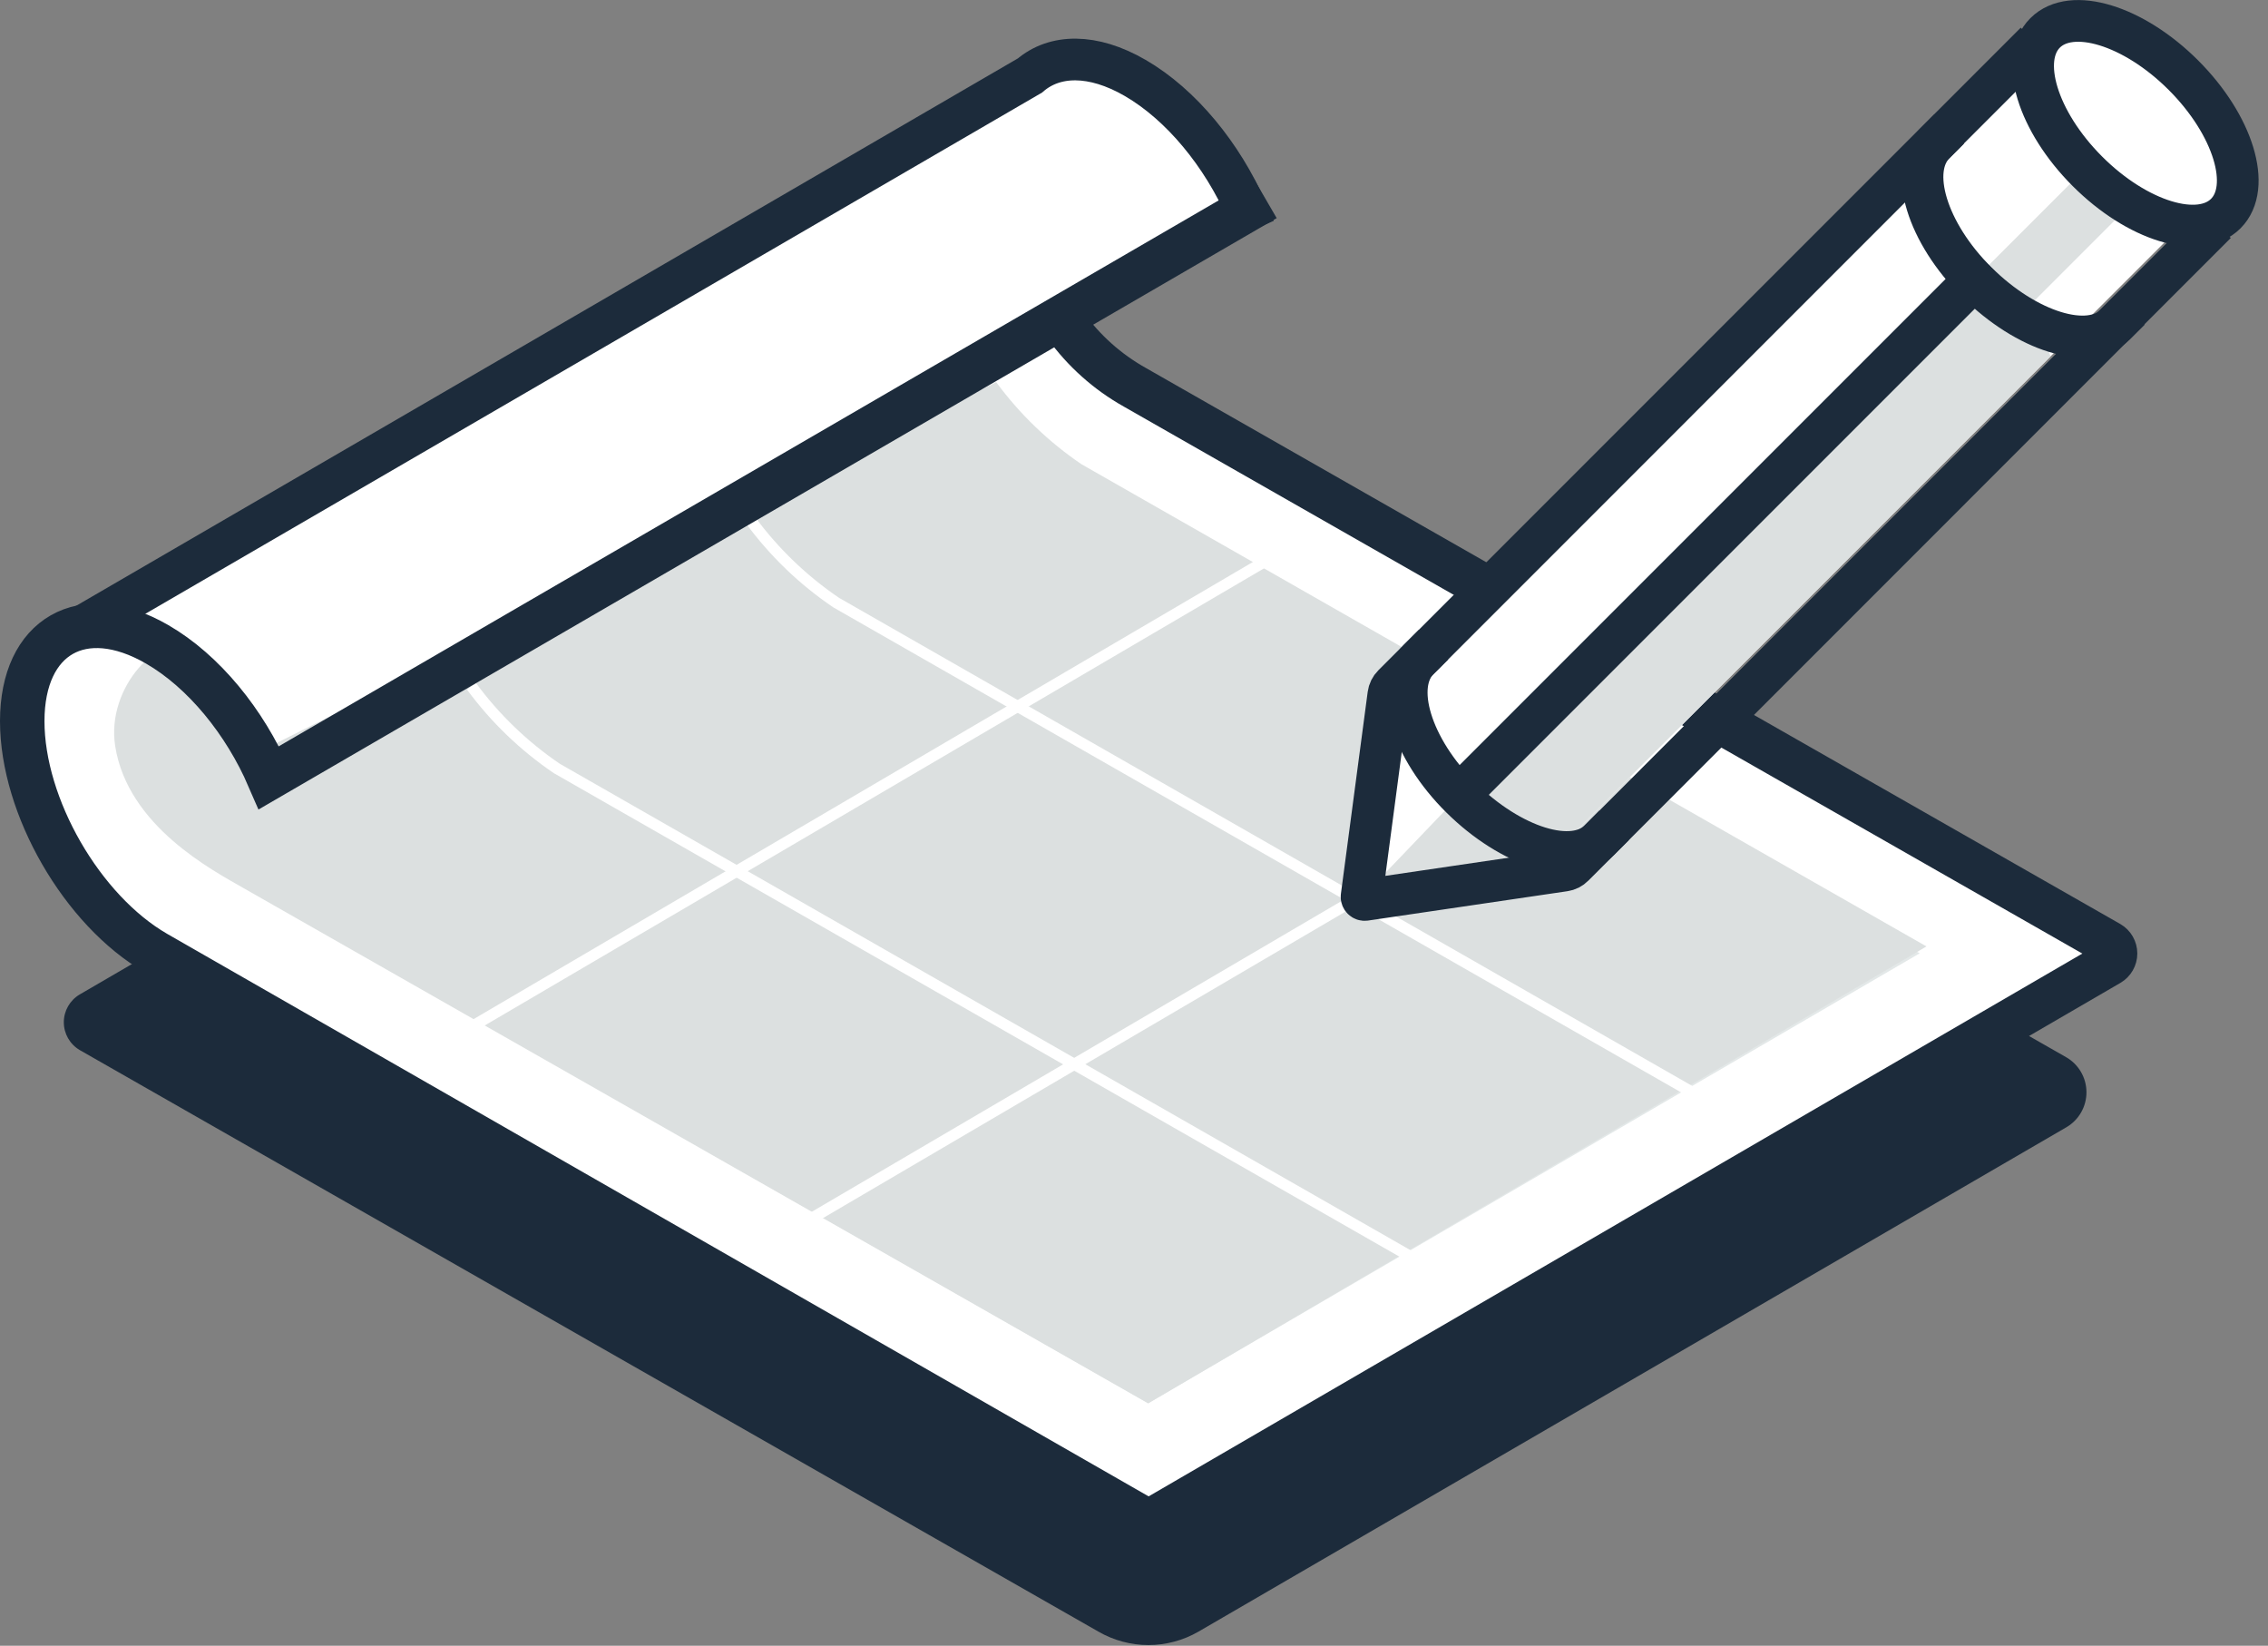
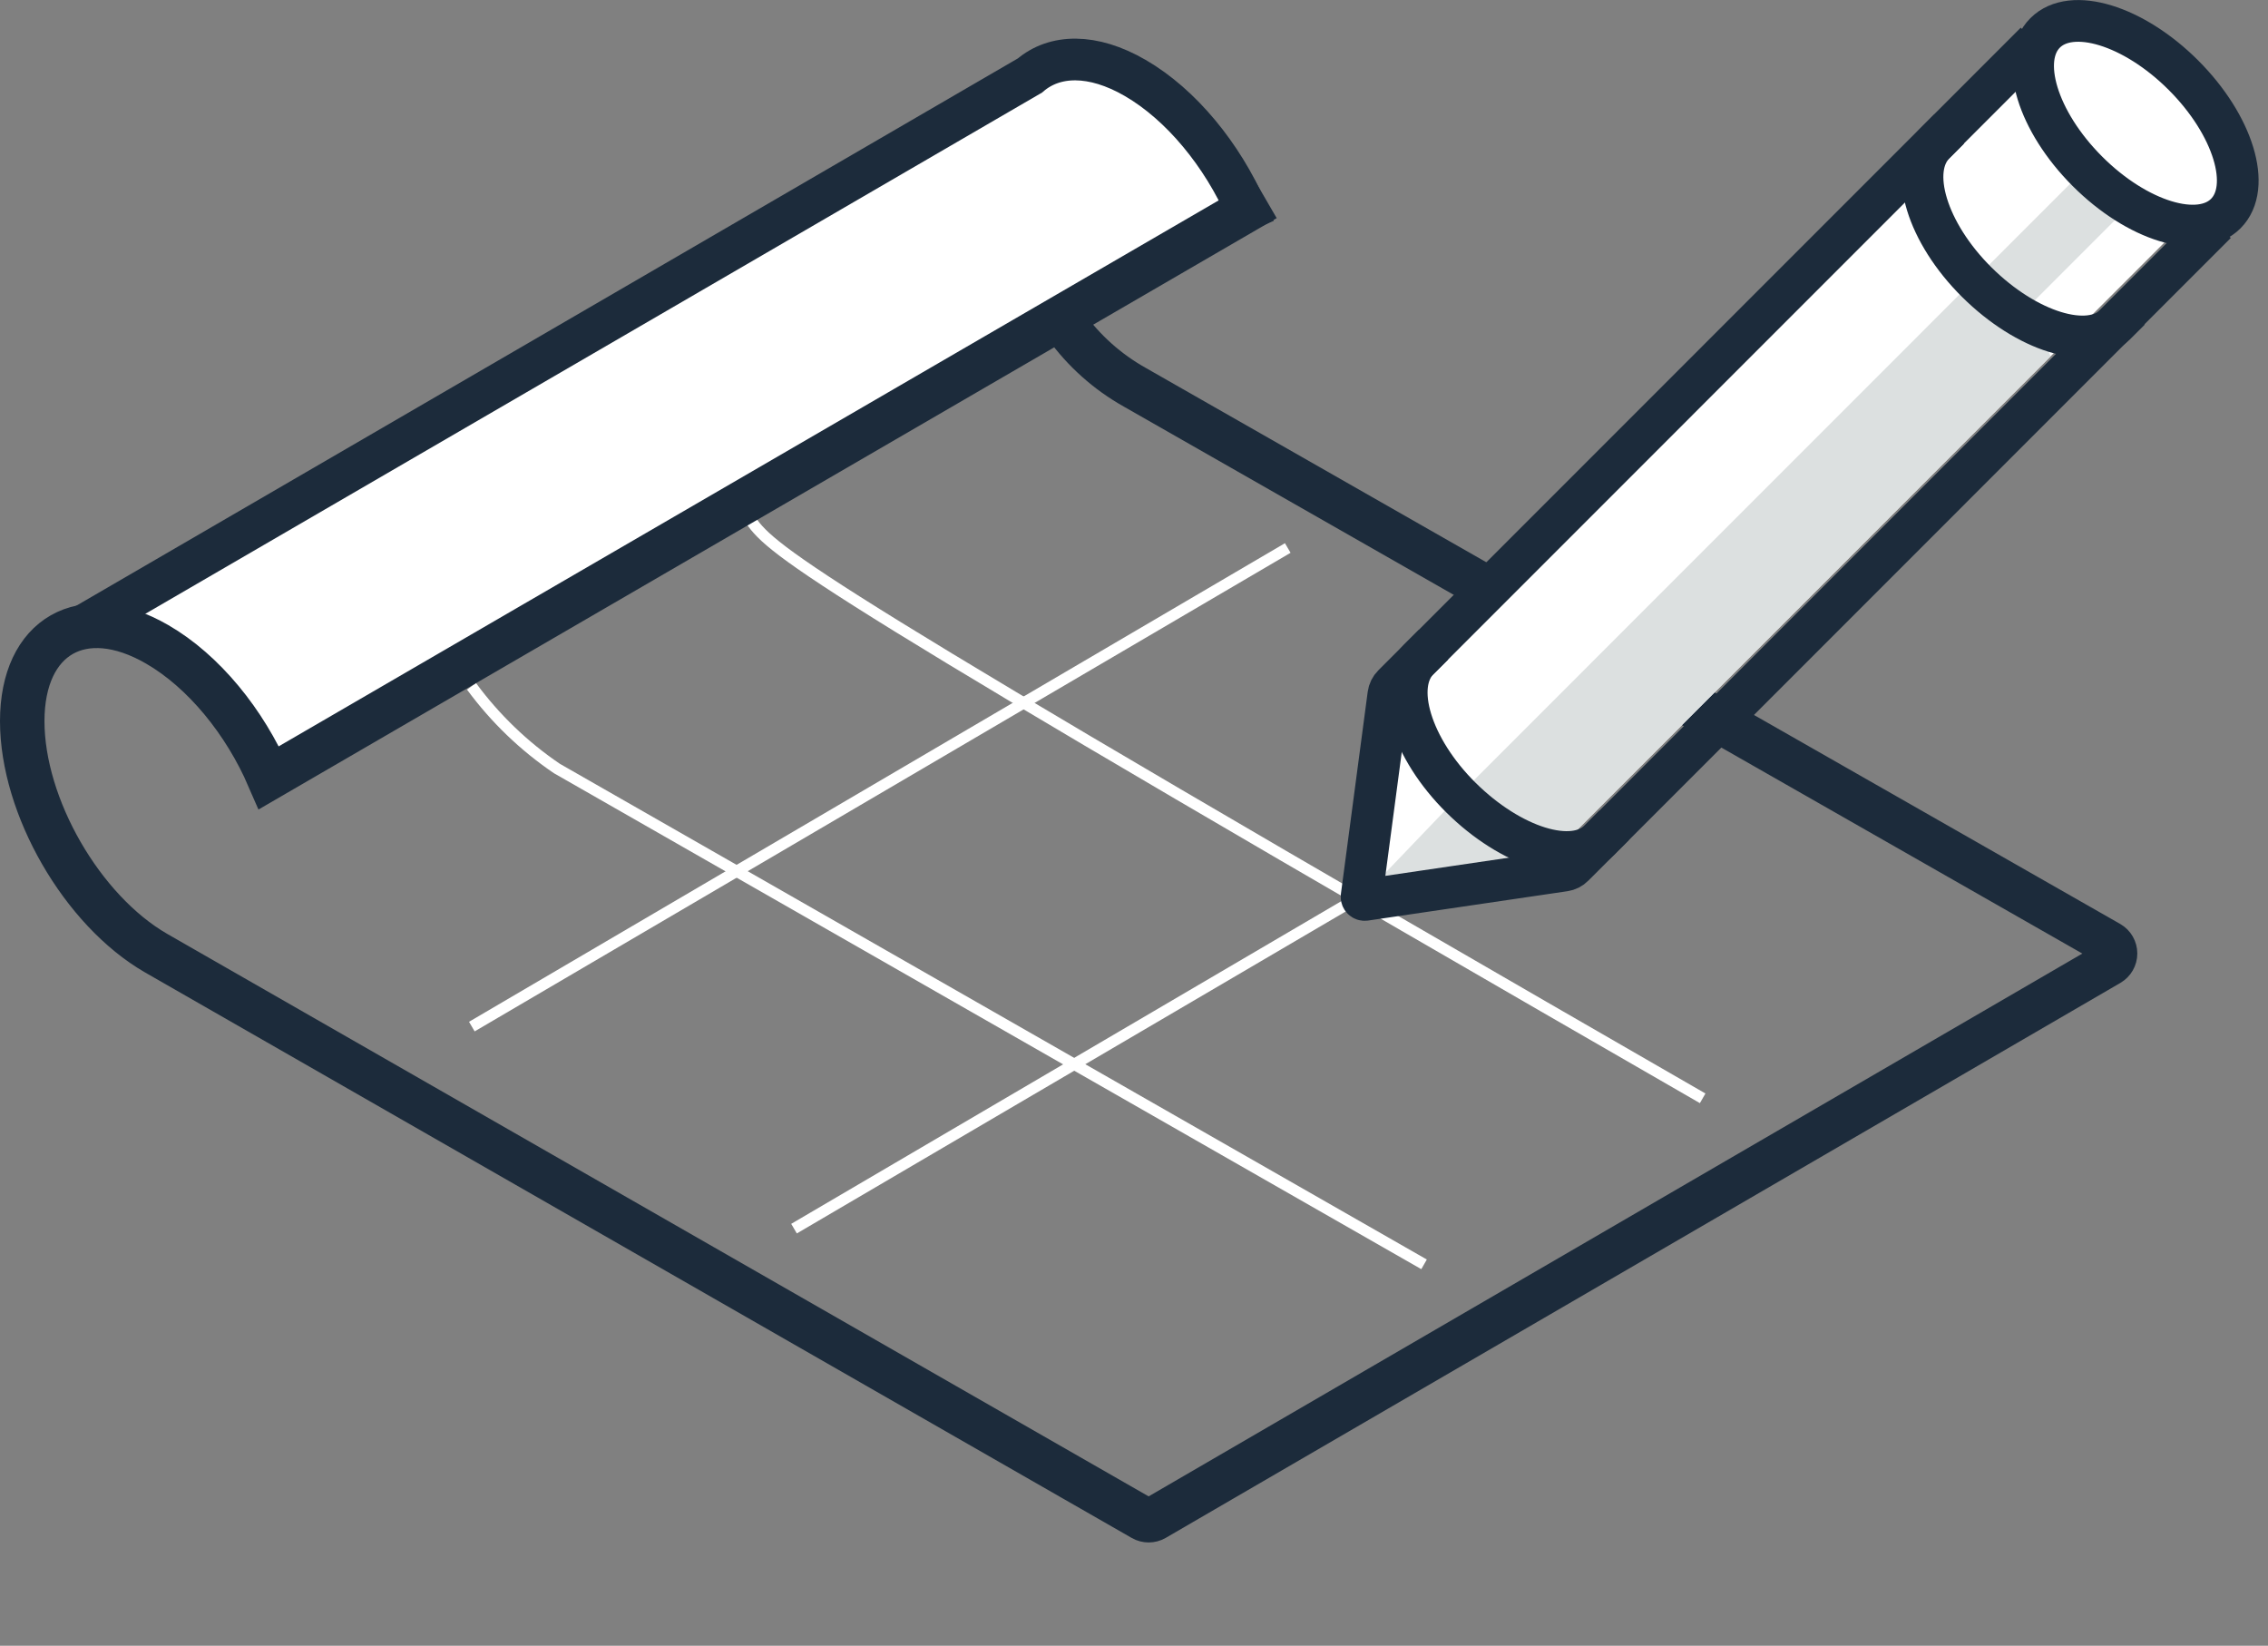
<svg xmlns="http://www.w3.org/2000/svg" width="204" height="148" viewBox="0 0 204 148">
  <rect x="0" y="0" width="204" height="148" fill="#808080" stroke="none" />
  <g fill="none" fill-rule="evenodd" transform="translate(2 -2)">
-     <path fill="#1C2B3B" fill-rule="nonzero" d="M183.87,103.37 L105.8,148.73 C103.015,150.338 99.585,150.338 96.8,148.73 L5.17,96.43 C4.284,95.909 3.74,94.958 3.74,93.93 C3.74,92.902 4.284,91.951 5.17,91.43 L88.78,42.79 L183.84,97.07 C184.967,97.715 185.665,98.913 185.671,100.211 C185.677,101.51 184.991,102.714 183.87,103.37 Z" />
    <path fill="#FFF" fill-rule="nonzero" d="M69,44.76 L50.8,55.35 L22.19,72 C22.19,72 14.4,58.86 7.52,57.63 L90.68,7.35 C90.68,7.35 106.68,7.44 110.1,20.89 L69,44.76 Z" />
    <path fill="#FFF" fill-rule="nonzero" d="M7.52,57.63 L55.63,29.68 L91.57,8.79 L91.57,8.79 C93.79,6.88 97.21,6.79 101.03,9.01 C105.2,11.42 108.86,15.95 111.03,20.89" />
-     <path fill="#FFF" fill-rule="nonzero" d="M94.76,31.25 C96.41,33.541 98.539,35.445 101,36.83 L188.65,86.83 C188.975,87.02 189.175,87.368 189.175,87.745 C189.175,88.122 188.975,88.47 188.65,88.66 L102.77,138.57 C102.442,138.759 102.038,138.759 101.71,138.57 L13,87.72 L13,87.72 C6.3,83.87 0.9,74.52 0.92,66.85 C0.94,59.18 6.37,56.08 13.05,59.94 C17.26,62.37 20.96,66.94 23.11,71.94 L111,20.89" />
-     <polygon fill="#E3E8E8" fill-rule="nonzero" points="170.67 87.73 101.27 128.19 32.78 89.09 102.19 48.62" />
-     <path fill="#DCE0E0" fill-rule="nonzero" d="M22.84,68.84 L87.6,36.36 C89.722,39.242 92.319,41.741 95.28,43.75 L171.28,87.11 L101.28,128.2 L19.91,81.87 L19.91,81.87 C17.19,80.3 9.49,76.32 8.36,69.09 C7.52,63.72 12.5,58.73 15.23,60.31 C18.276,62.654 20.857,65.547 22.84,68.84 Z" />
-     <path stroke="#FFF" d="M151.15 100.77L73.21 56.19C70.246 54.181 67.645 51.682 65.52 48.8M126.09 115.7L48.09 71.11C45.129 69.101 42.532 66.602 40.41 63.72" />
+     <path stroke="#FFF" d="M151.15 100.77C70.246 54.181 67.645 51.682 65.52 48.8M126.09 115.7L48.09 71.11C45.129 69.101 42.532 66.602 40.41 63.72" />
    <path stroke="#1C2B3B" stroke-linecap="square" stroke-width="3.75" d="M6.6,57.63 L54.7,29.68 L90.64,8.79 L90.64,8.79 C92.86,6.88 96.28,6.79 100.11,9.01 C104.27,11.42 107.94,15.95 110.11,20.89" />
    <path stroke="#1C2B3B" stroke-linecap="square" stroke-width="4" d="M93.83,31.25 C95.481,33.544 97.614,35.449 100.08,36.83 L187.72,86.83 C188.045,87.02 188.245,87.368 188.245,87.745 C188.245,88.122 188.045,88.47 187.72,88.66 L101.85,138.57 C101.522,138.759 101.118,138.759 100.79,138.57 L12.05,87.72 L12.05,87.72 C5.37,83.87 0,74.52 0,66.85 C0,59.18 5.45,56.08 12.13,59.94 C16.34,62.37 20.03,66.94 22.19,71.94 L110.1,20.89" />
    <path stroke="#FFF" d="M40.44 94.32L113.83 51.28M69.42 112.49L143.85 68.84" />
    <polygon fill="#FFF" fill-rule="nonzero" points="122.94 63.96 121.28 81.88 135.44 81.05 195.24 21.25 199.86 18.67 193.85 7.14 181.95 4.95" />
    <polygon fill="#DCE0E0" fill-rule="nonzero" points="130.86 71.88 121.28 81.88 135.44 81.05 182.44 34.04 180.68 29.35 189.59 20.44 185.85 16.88" />
-     <path stroke="#1C2B3B" stroke-linecap="square" stroke-width="3.75" d="M175.57,27.17 L130.86,71.88" />
    <ellipse cx="190.076" cy="13.084" stroke="#1C2B3B" stroke-linecap="square" stroke-width="3.75" rx="6.11" ry="11.49" transform="rotate(-45 190.076 13.084)" />
    <path stroke="#1C2B3B" stroke-linecap="square" stroke-width="3.75" d="M172 14.93C169.62 17.32 171.32 22.93 175.81 27.38 180.3 31.83 185.87 33.57 188.26 31.19M125.61 61.3C123.22 63.68 124.93 69.3 129.42 73.74 133.91 78.18 139.48 79.94 141.86 77.55" />
    <path stroke="#1C2B3B" stroke-linecap="square" stroke-width="3.75" d="M179.76,7.14 L123.3,63.61 C123.069,63.839 122.922,64.138 122.88,64.46 L120.47,82.62 C120.46,82.705 120.49,82.789 120.55,82.85 C120.611,82.91 120.695,82.94 120.78,82.93 L138.71,80.29 C139.026,80.246 139.317,80.098 139.54,79.87 L196,23.4" />
  </g>
</svg>